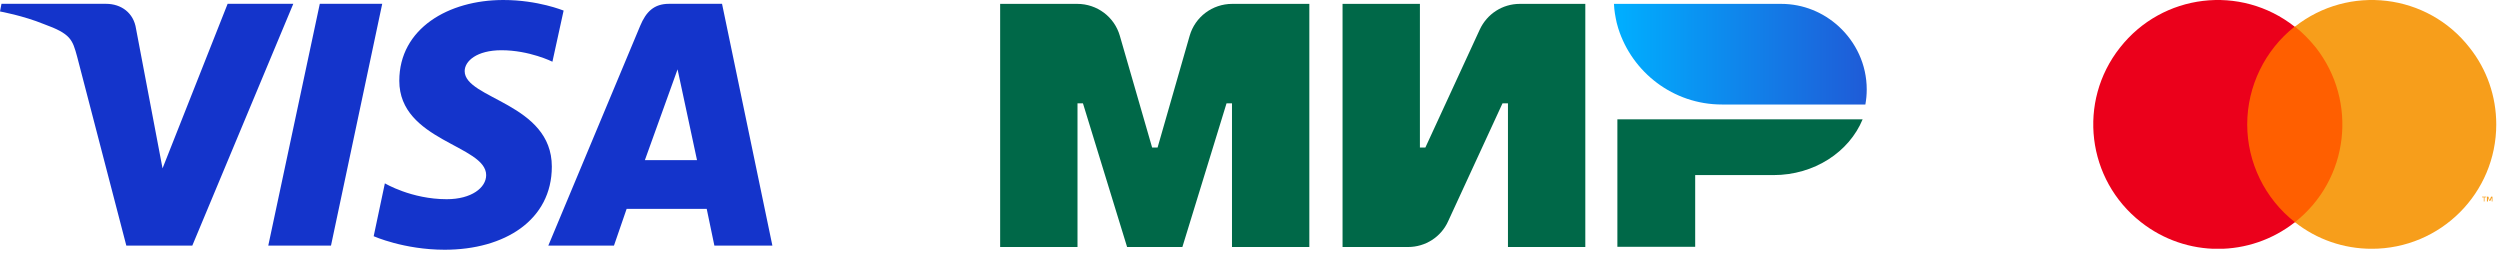
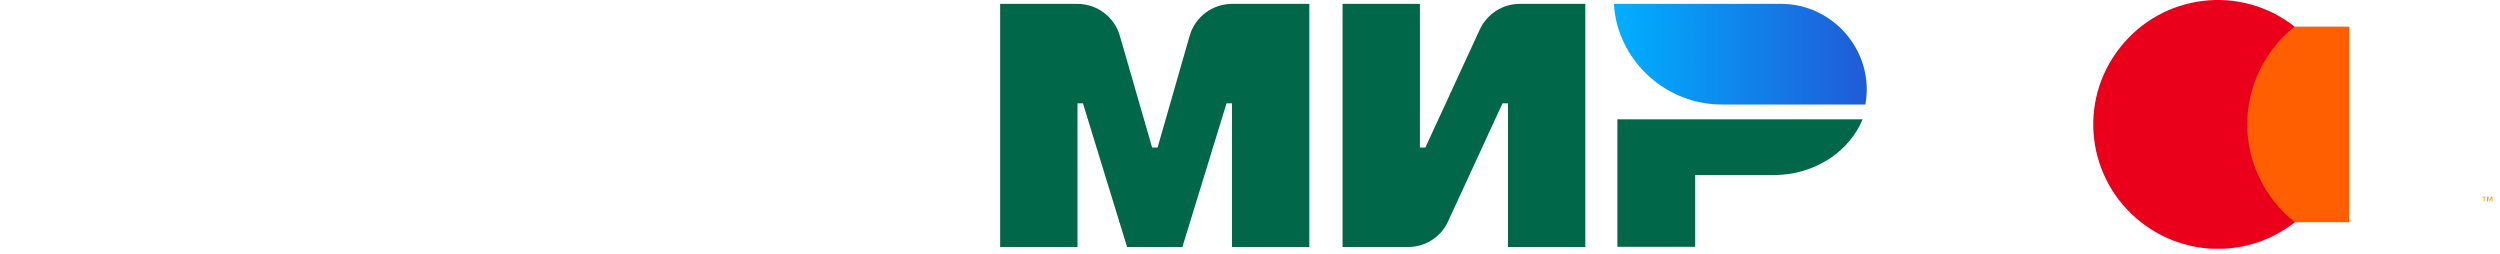
<svg xmlns="http://www.w3.org/2000/svg" width="335" height="34" viewBox="0 0 335 34" fill="none">
  <g clip-path="url(#clip0_5853_51328)">
    <path d="M67.435 0C60.096 0 53.506 3.819 53.506 10.827C53.506 18.898 65.146 19.449 65.146 23.465C65.146 25.158 63.173 26.693 59.859 26.693C55.124 26.693 51.572 24.567 51.572 24.567L50.073 31.654C50.073 31.654 54.137 33.465 59.583 33.465C67.632 33.465 73.945 29.489 73.945 22.323C73.945 13.819 62.266 13.268 62.266 9.528C62.266 8.189 63.883 6.732 67.198 6.732C70.947 6.732 74.024 8.268 74.024 8.268L75.524 1.417C75.484 1.417 72.13 0 67.435 0ZM0.197 0.512L0 1.535C0 1.535 3.078 2.087 5.879 3.228C9.47 4.528 9.707 5.276 10.338 7.599L16.928 32.914H25.767L39.301 0.512H30.502L21.781 22.559L18.23 3.858C17.914 1.732 16.257 0.512 14.205 0.512H0.197ZM42.852 0.512L35.947 32.914H44.352L51.217 0.512H42.852ZM89.65 0.512C87.638 0.512 86.572 1.575 85.783 3.465L73.472 32.914H82.271L83.968 27.992H94.701L95.727 32.914H103.5L96.753 0.512H89.65ZM90.794 9.291L93.399 21.457H86.414L90.794 9.291Z" fill="#1434CB" />
  </g>
  <g clip-path="url(#clip1_5853_51328)">
    <path d="M216.729 15.988V33.071H227.155V23.462H237.642C243.13 23.462 247.795 20.35 249.593 15.988H216.729Z" fill="#006848" />
    <path d="M246.392 3.539C244.35 1.679 241.667 0.52 238.679 0.52H216.271C216.302 1.404 216.455 2.228 216.637 3.051C216.698 3.234 216.729 3.417 216.79 3.6C216.82 3.662 216.82 3.753 216.851 3.814C218.71 9.701 224.229 14.003 230.722 14.003H249.96C250.081 13.332 250.142 12.66 250.142 11.989C250.142 8.634 248.679 5.644 246.392 3.539Z" fill="url(#paint0_linear_5853_51328)" />
    <path d="M198.286 3.967L191 19.768H190.268V0.52H179.902V33.099H188.683C191 33.099 193.103 31.756 194.048 29.651L201.334 13.85H202.066V33.099H212.432V0.52H203.652C201.334 0.52 199.261 1.862 198.286 3.967Z" fill="#006848" />
    <path d="M150.056 4.79L154.385 19.768H155.116L159.415 4.79C160.147 2.258 162.464 0.52 165.116 0.52H175.451V33.099H165.086V13.85H164.354L158.439 33.099H151.031L145.117 13.85H144.385V33.099H134.02V0.52H144.355C147.007 0.52 149.324 2.258 150.056 4.79Z" fill="#006848" />
  </g>
  <g clip-path="url(#clip2_5853_51328)">
    <path d="M314.802 3.57H300.201V29.774H314.802V3.57Z" fill="#FF5F00" />
    <path d="M301.127 16.671C301.127 11.578 303.491 6.717 307.477 3.569C300.246 -2.126 289.77 -0.876 284.069 6.393C278.368 13.615 279.619 24.078 286.897 29.772C292.969 34.541 301.451 34.541 307.523 29.772C303.491 26.624 301.127 21.763 301.127 16.671Z" fill="#EB001B" />
-     <path d="M334.498 16.671C334.498 25.884 327.036 33.337 317.812 33.337C314.057 33.337 310.442 32.087 307.521 29.772C314.752 24.078 316.004 13.615 310.303 6.346C309.468 5.328 308.541 4.356 307.521 3.569C314.752 -2.126 325.274 -0.876 330.929 6.393C333.247 9.309 334.498 12.921 334.498 16.671Z" fill="#F79E1B" />
    <path d="M332.922 27V26.444H333.154V26.352H332.598V26.444H332.829V27H332.922ZM333.988 27V26.352H333.803L333.617 26.814L333.432 26.352H333.247V27H333.386V26.491L333.571 26.907H333.71L333.896 26.491V27H333.988Z" fill="#F79E1B" />
  </g>
  <defs>
    <linearGradient id="paint0_linear_5853_51328" x1="216.258" y1="7.27" x2="250.132" y2="7.27" gradientUnits="userSpaceOnUse">
      <stop offset="0.005" stop-color="#00AFFF" />
      <stop offset="1" stop-color="#1F5BD7" />
    </linearGradient>
    <clipPath id="clip0_5853_51328">
-       <rect width="103.5" height="33.465" fill="white" />
-     </clipPath>
+       </clipPath>
    <clipPath id="clip1_5853_51328">
      <rect width="117" height="33.613" fill="white" transform="translate(133.5)" />
    </clipPath>
    <clipPath id="clip2_5853_51328">
      <rect width="54" height="33.333" fill="white" transform="translate(280.5)" />
    </clipPath>
  </defs>
</svg>